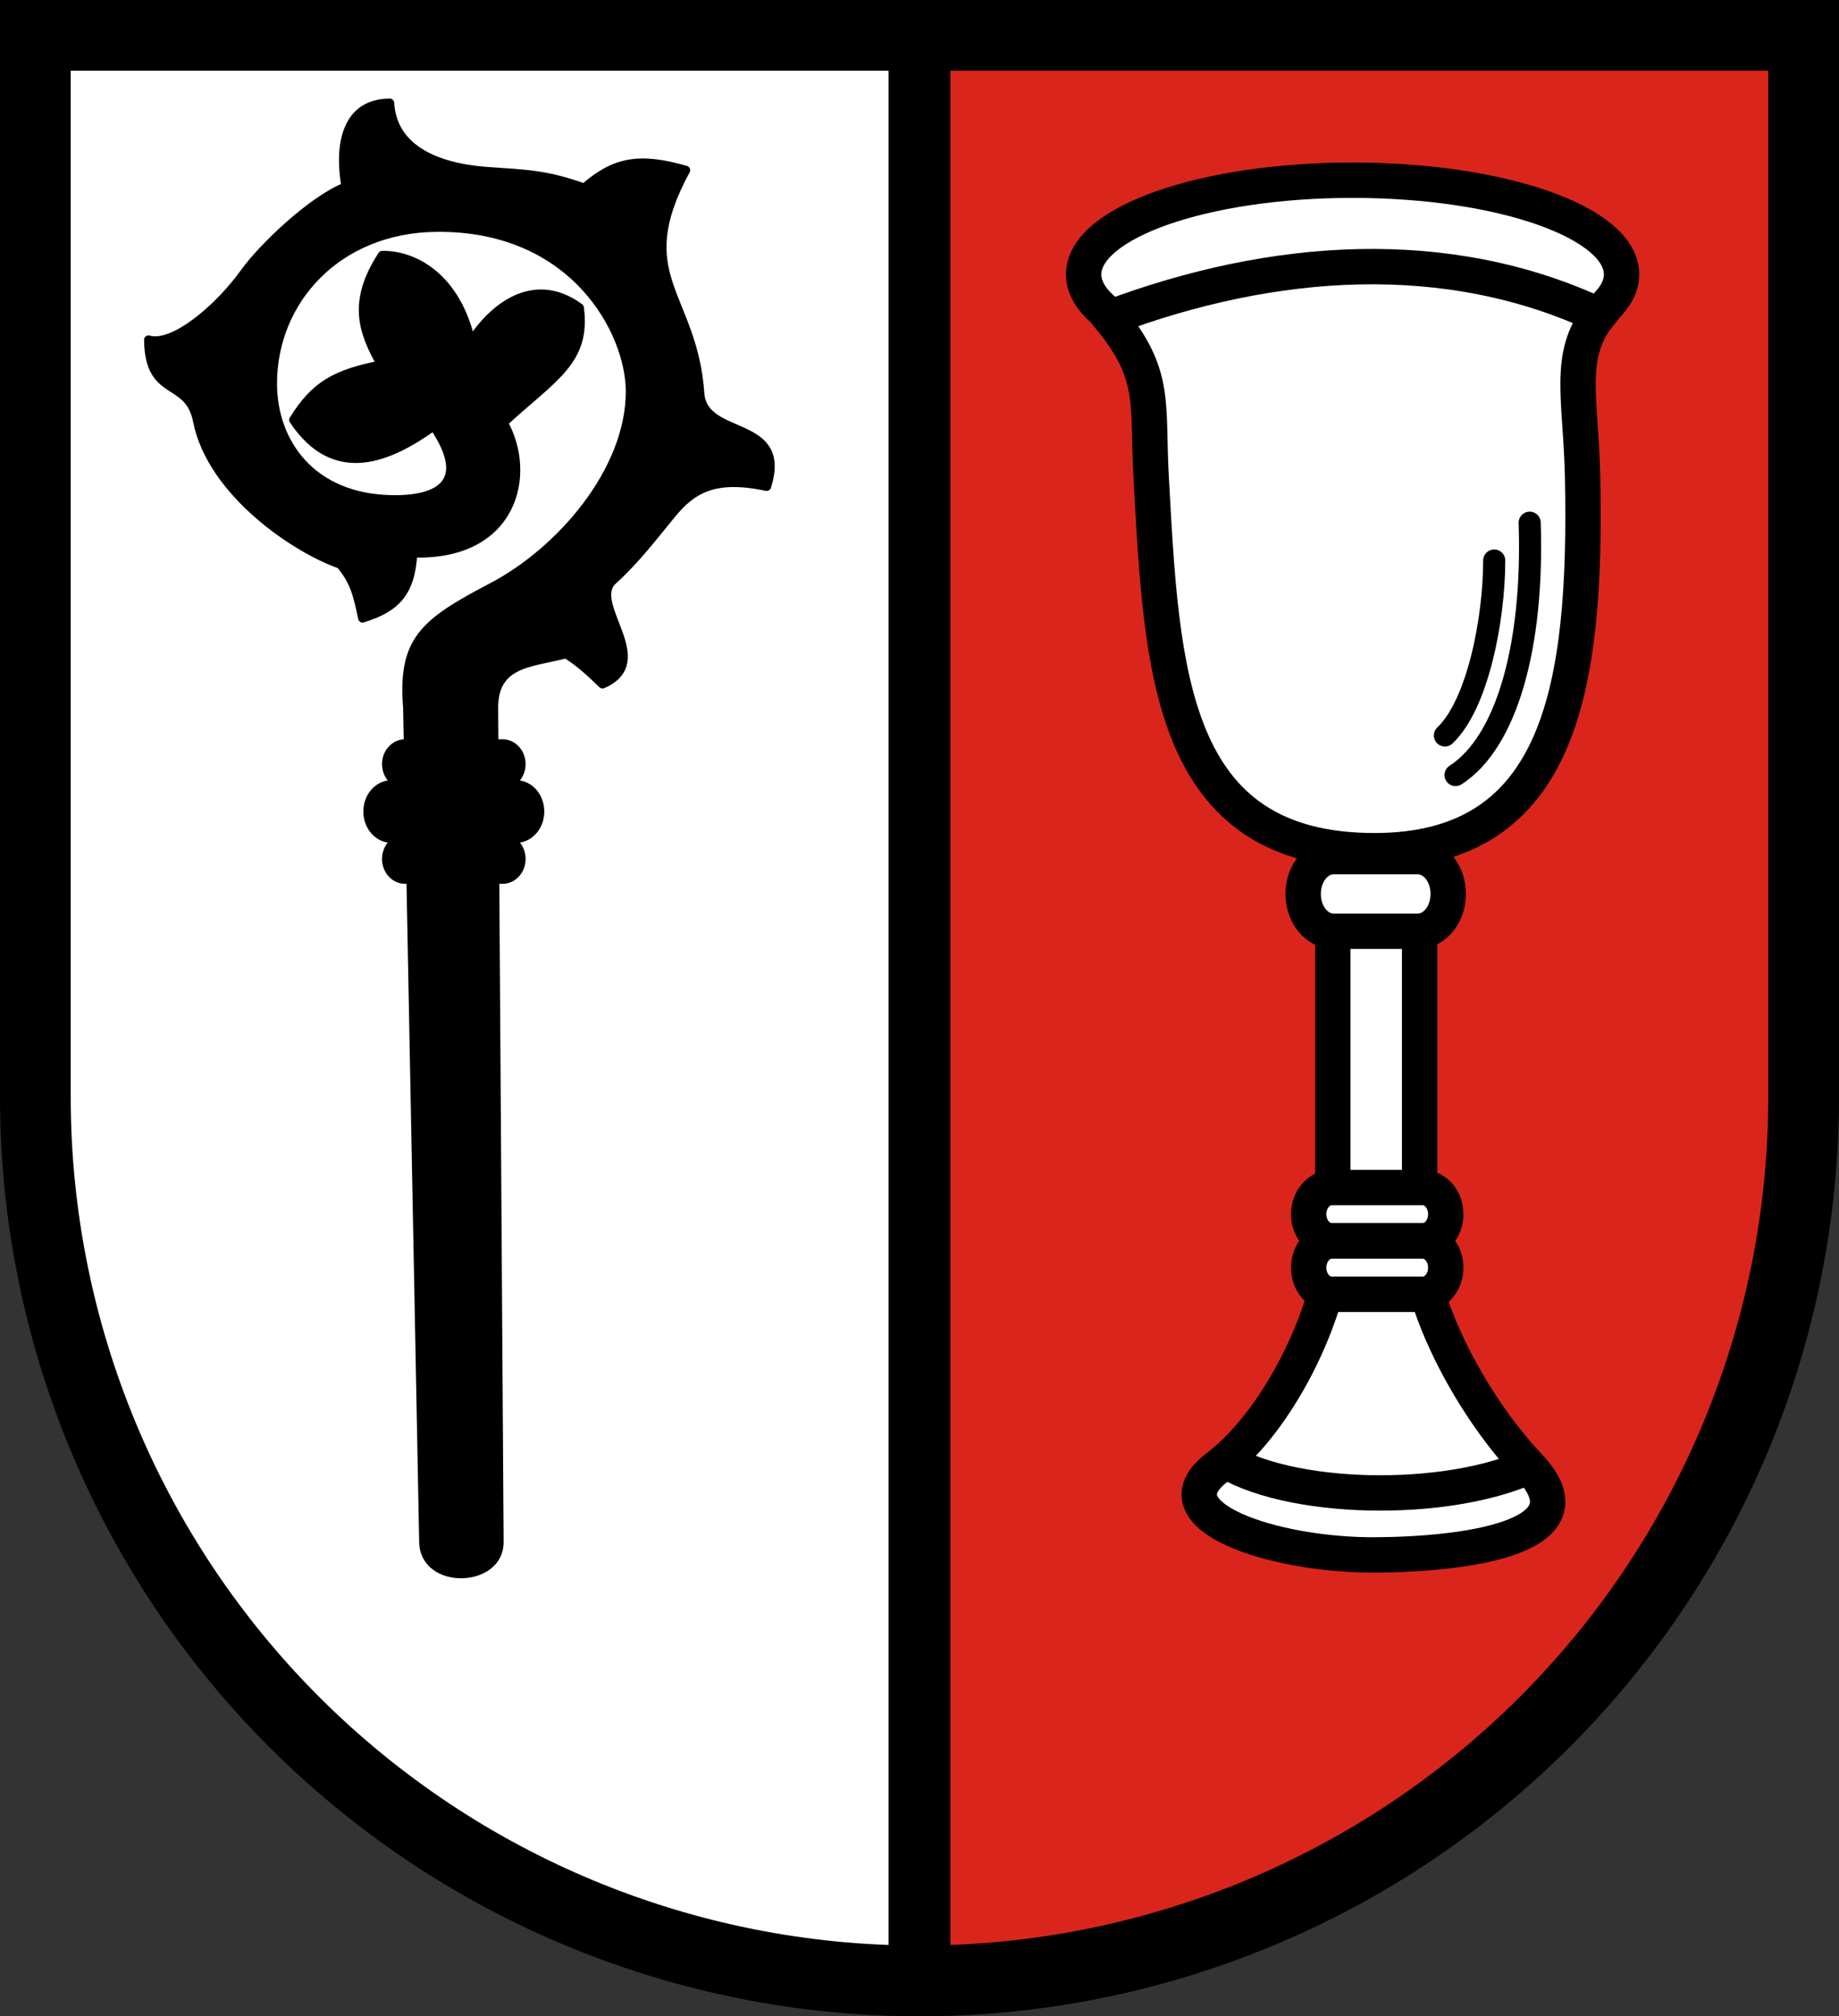
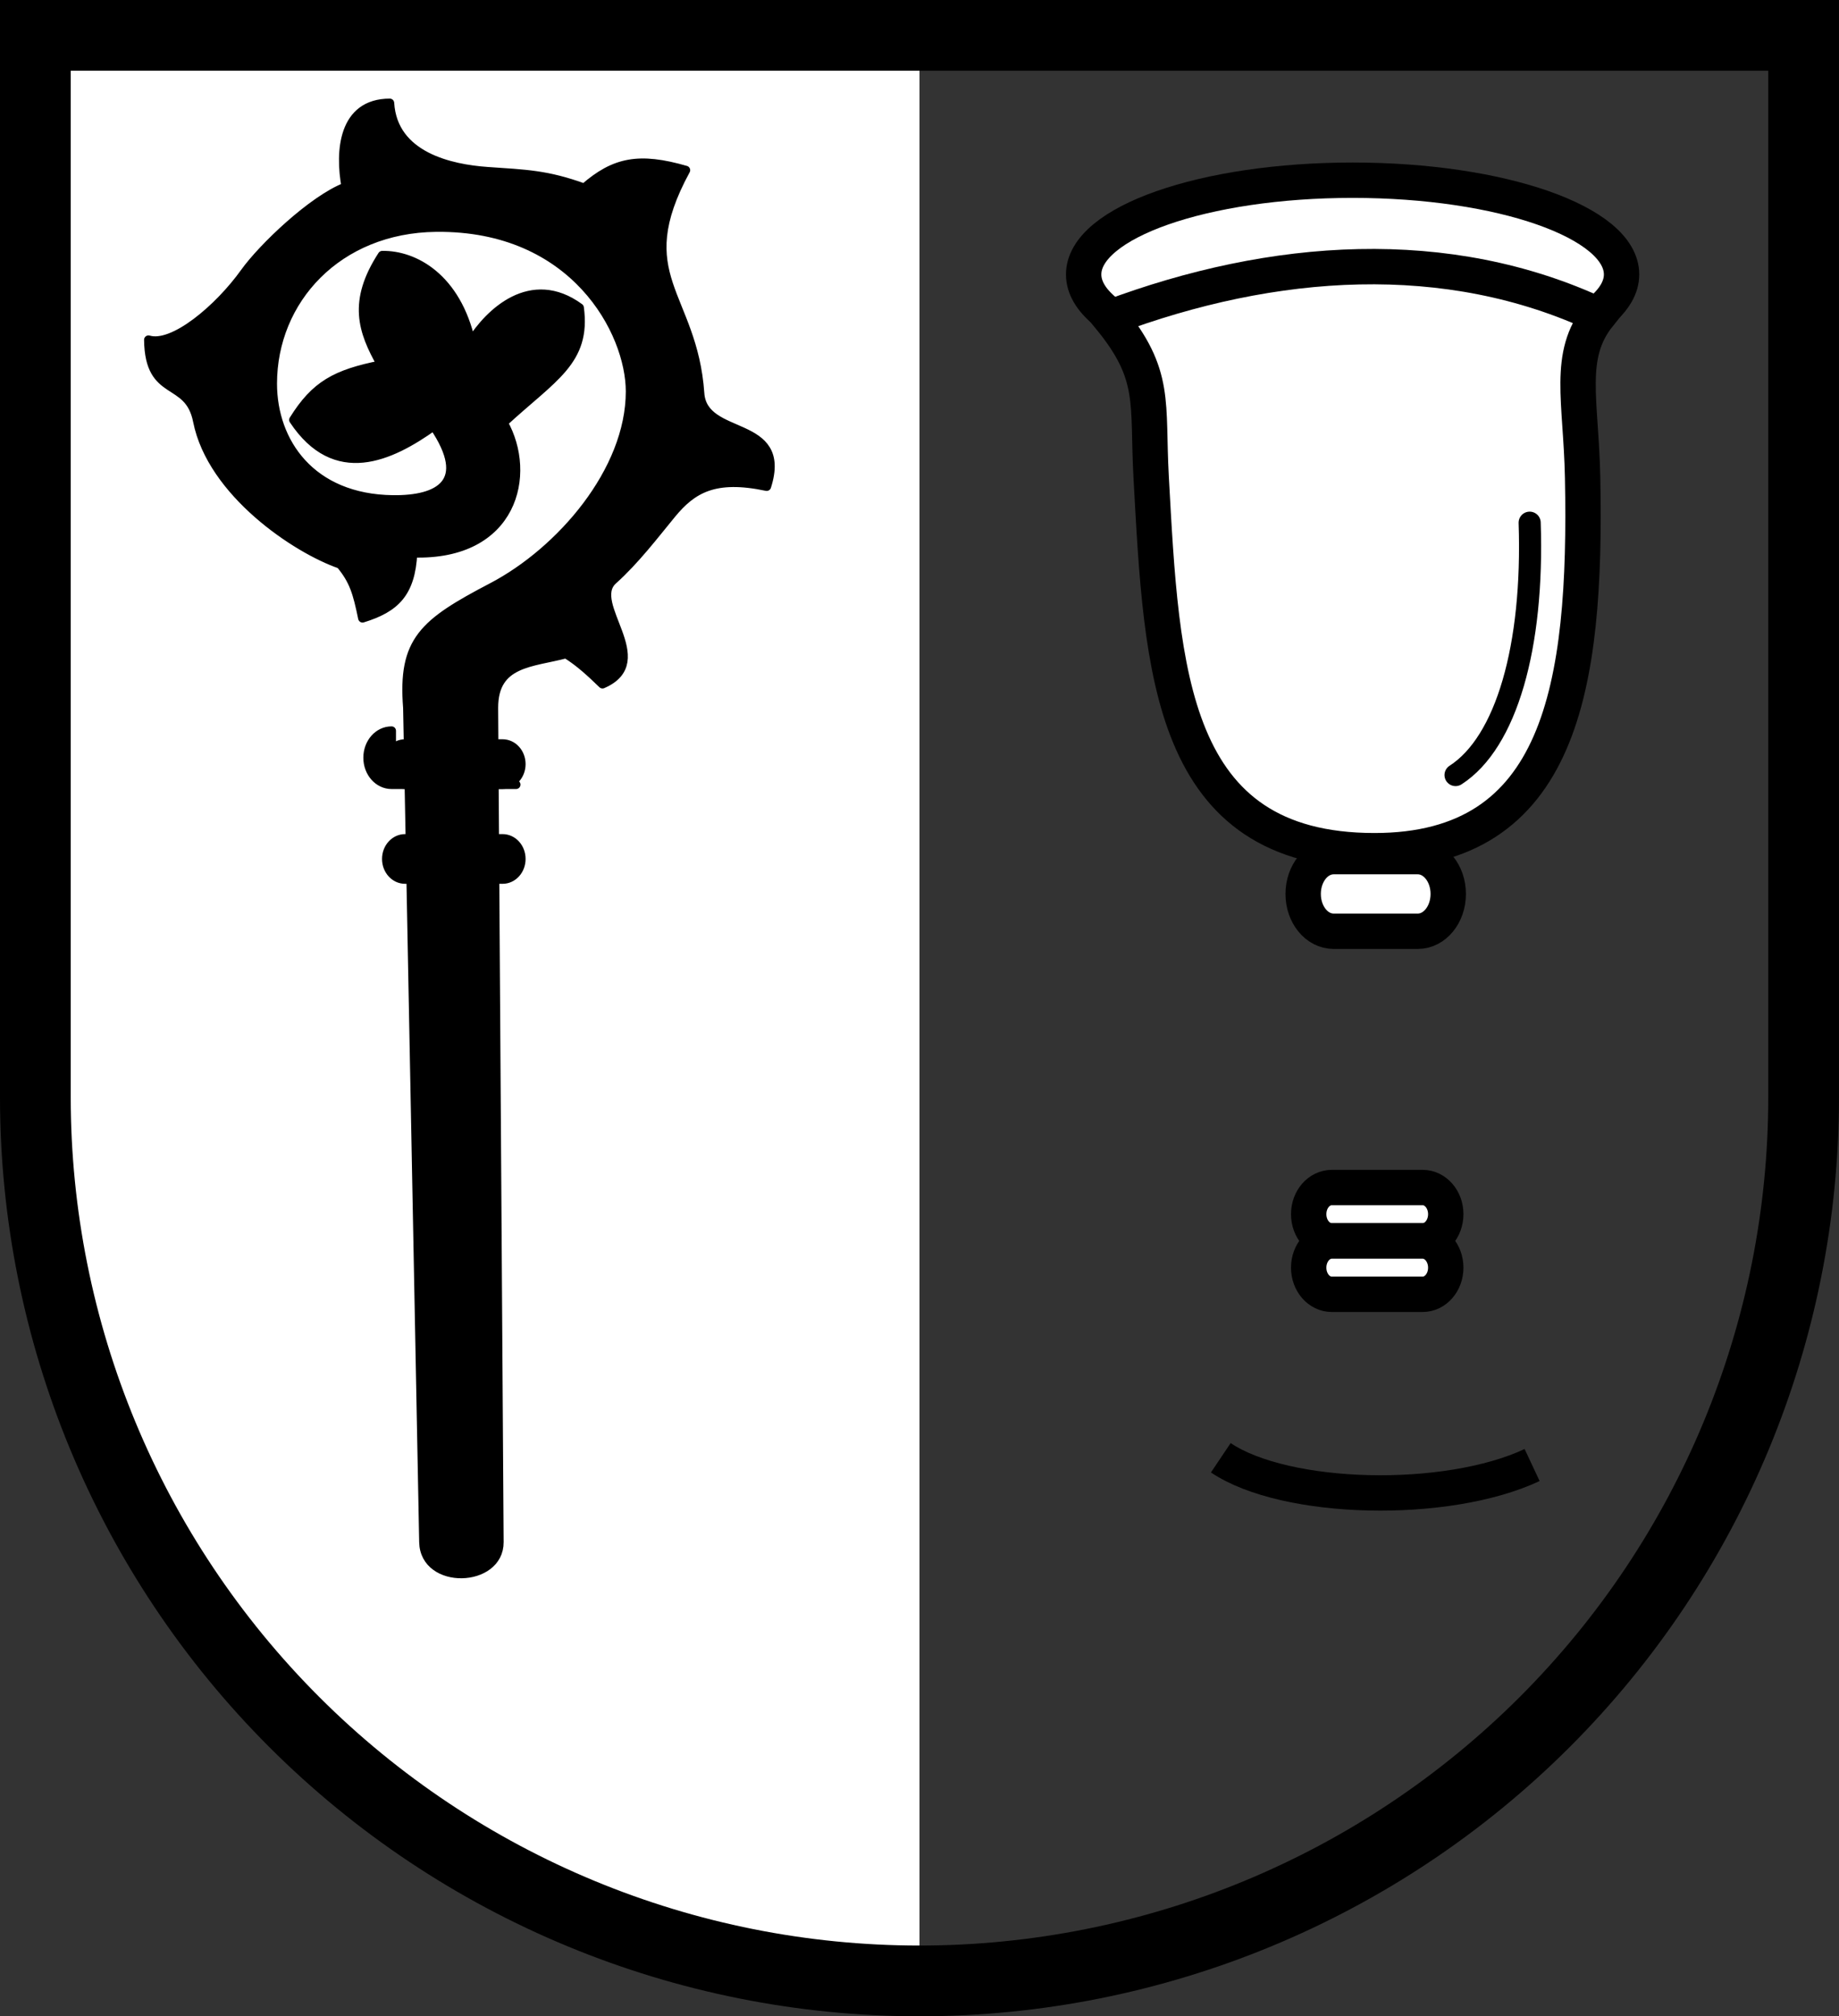
<svg xmlns="http://www.w3.org/2000/svg" width="208mm" height="228mm" version="1.1" viewBox="0 0 208 228">
  <rect x="0" y="0" width="208" height="228" fill="#333333" stroke="none" />
  <title>Wappen von Gäufelden</title>
  <g transform="translate(-332.082 -108.048)">
    <path d="m436.082 112.048h-100l0 120.069c7.30125e-5 26.503 10.536 51.921 29.289 70.662 18.753 18.741 44.189 29.269 70.71 29.269z" fill="#fff" />
-     <path d="m436.082 112.048 0 220c26.522 6.99999e-5 51.957-10.528 70.711-29.269 18.754-18.741 29.289-44.159 29.289-70.662l-.001-120.069z" fill="#da251d" />
    <ellipse cx="485.069" cy="139.082" rx="30.42" ry="10.656" fill="#fff" stroke="#000" stroke-linecap="square" stroke-linejoin="round" stroke-miterlimit="12" stroke-width="4" />
    <path d="m487.544 204.244c21.067 0 24.015-18.45 23.539-42.196-.176-8.752-1.806-13.791 1.838-18.348-17.126-8.02-36.766-6.7-55.325.267 5.349 6.528 4.221 9.579 4.69 18.081 1.204 21.852 1.999 42.196 25.259 42.196" fill="#fff" stroke="#000" stroke-width="4" />
    <g stroke="#000" stroke-linejoin="round">
      <path d="m371.209 129.174c-3.793 1.463-9.446 6.886-11.446 9.681-2.935 4.101-8.086 8.465-10.886 7.621.076 6.718 4.55 4.198 5.541 9.19 1.604 8.085 11.181 14.481 16.16 16.192 1.517 1.821 1.916 3.211 2.508 6.09 3.716-1.148 5.459-2.836 5.695-7.356 11.404.363 13.536-8.931 10.237-14.75 5.579-5.152 9.418-6.952 8.604-12.996-5.483-4.008-10.205.571-12.27 3.872-1.635-7.31-6.442-9.868-10.037-9.8-3.402 5.245-2.248 8.566-.096 12.381-5.191 1.028-7.482 2.303-9.933 6.231 4.716 7.102 10.921 4.218 15.854.698 4.356 6.424.571 8.376-4.603 8.316-9.286-.108-13.623-6.492-13.623-13.111 0-9.472 7.353-17.542 18.49-17.666 15.681-.174 21.958 11.827 21.958 18.545 0 9.035-7.919 18.106-15.609 22.129-7.776 4.068-10.177 6.031-9.577 13.642l1.817 94.346c.095 4.921 8.583 4.652 8.553 0l-.62-94.346c0-5.221 4.341-5.067 8.18-6.096 1.525.947 2.77 2.111 4.121 3.415 6.069-2.606-1.804-9.081 1.195-11.76 2.488-2.222 4.724-5.166 6.614-7.461 2.361-2.866 4.881-4.359 10.762-3.118 2.49-7.773-7.179-5.176-7.553-10.538-.784-11.24-8.122-13.229-1.6-25.231-5.283-1.523-8.049-.983-11.484 2.014-4.264-1.545-6.592-1.576-10.961-1.881-4.088-.285-10.657-1.668-11.032-7.727-5.318.003-5.699 5.464-4.96 9.472z" />
      <g stroke-linecap="square" stroke-miterlimit="12">
-         <path d="m376.37 196.772h14.08c1.492 0 2.693 1.357 2.693 3.043 0 1.686-1.201 3.043-2.693 3.043h-14.08c-1.492 0-2.693-1.357-2.693-3.043 0-1.686 1.201-3.043 2.693-3.043z" />
+         <path d="m376.37 196.772h14.08h-14.08c-1.492 0-2.693-1.357-2.693-3.043 0-1.686 1.201-3.043 2.693-3.043z" />
        <path d="m377.9 202.867h11.021c1.168 0 2.108 1.031 2.108 2.311s-.94 2.311-2.108 2.311h-11.021c-1.168 0-2.108-1.031-2.108-2.311s.94-2.311 2.108-2.311z" stroke-width="1" />
        <path d="m377.9 192.142h11.021c1.168 0 2.108 1.031 2.108 2.311 0 1.28-.94 2.311-2.108 2.311h-11.021c-1.168 0-2.108-1.031-2.108-2.311 0-1.28.94-2.311 2.108-2.311z" stroke-width="1" />
      </g>
    </g>
-     <path d="m492.649 211.996-1.7e-12 37.168c-3e-13 5.971 5.239 17.133 12.404 24.737 7.609 8.076-7.399 9.928-17.488 9.977-11.368.055-25.014-4.384-17.859-9.862 7.8-5.972 13.12-18.945 13.12-24.852l1.7e-12-37.168" fill="#fff" stroke="#000" stroke-linecap="square" stroke-linejoin="round" stroke-miterlimit="12" stroke-width="4" />
    <path d="m505.372 273.712c-9.701 4.547-27.883 4.103-35.213-.82" fill="none" stroke="#000" stroke-width="4" />
    <g fill="#fff" stroke="#000" stroke-linecap="square" stroke-linejoin="round" stroke-miterlimit="12" stroke-width="4">
      <path d="m482.928 204.913h9.506c1.912 0 3.451 1.883 3.451 4.221s-1.539 4.221-3.451 4.221h-9.506c-1.912 0-3.451-1.883-3.451-4.221s1.539-4.221 3.451-4.221z" />
      <path d="m482.719 242.333 10.268-2e-13c1.45 0 2.618 1.344 2.618 3.013 0 1.669-1.168 3.013-2.618 3.013l-10.268 2e-13c-1.45 0-2.618-1.344-2.618-3.013 0-1.669 1.168-3.013 2.618-3.013z" />
      <path d="m482.719 248.382 10.268-2e-13c1.45 0 2.618 1.344 2.618 3.013 0 1.669-1.168 3.013-2.618 3.013l-10.268 2e-13c-1.45 0-2.618-1.344-2.618-3.013s1.168-3.013 2.618-3.013z" />
    </g>
    <g fill="none" stroke="#000">
      <path d="m505.095 167.155c.468 14.023-2.637 24.838-8.383 28.535" stroke-linecap="round" stroke-width="2.5" />
-       <path d="m501.086 171.432c-.003 6.667-1.88 16.29-5.577 19.782" stroke-linecap="round" stroke-width="2.5" />
-       <path d="m436.082 112.048 8.6e-12 220" stroke-width="7" />
      <path d="m336.082 112.048 0 120.069c6.99721e-5 26.503 10.536 51.921 29.289 70.662 18.753 18.741 44.189 29.269 70.71 29.269 26.522 7e-5 51.957-10.528 70.711-29.269 18.754-18.741 29.29-44.158 29.289-70.662l-8e-4-120.069z" stroke-linecap="square" stroke-miterlimit="8" stroke-width="8" />
    </g>
  </g>
</svg>